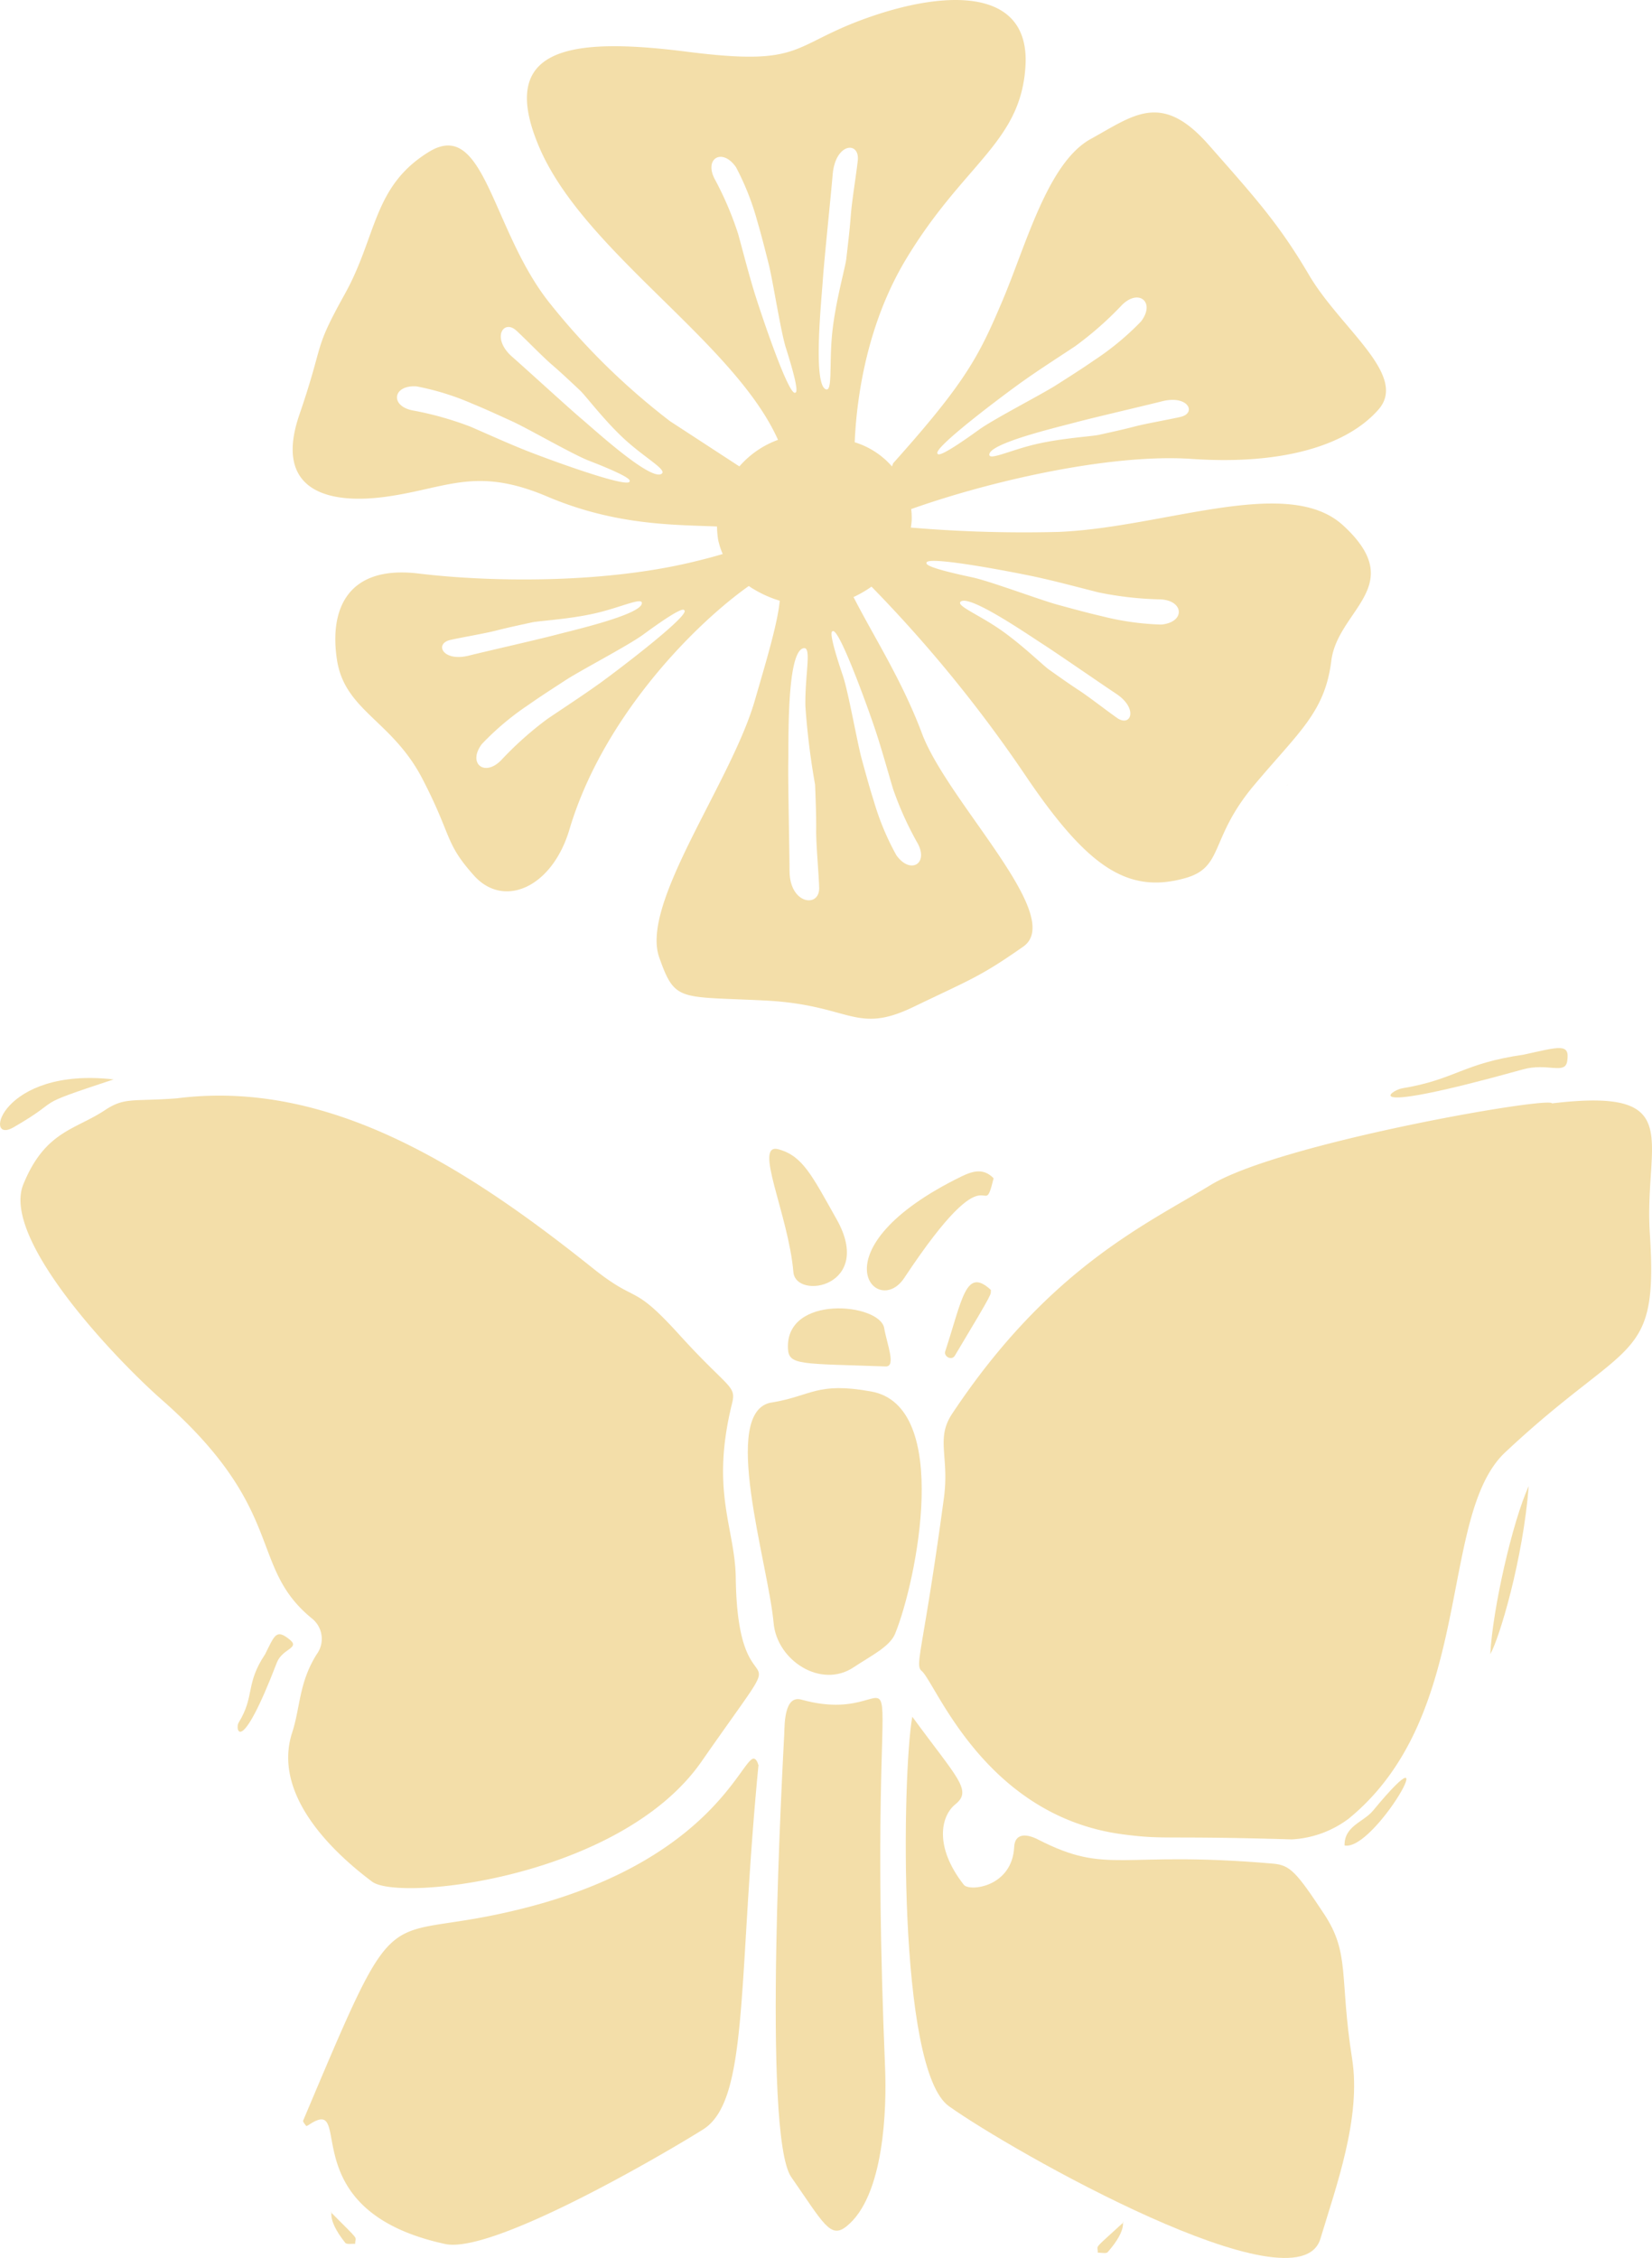
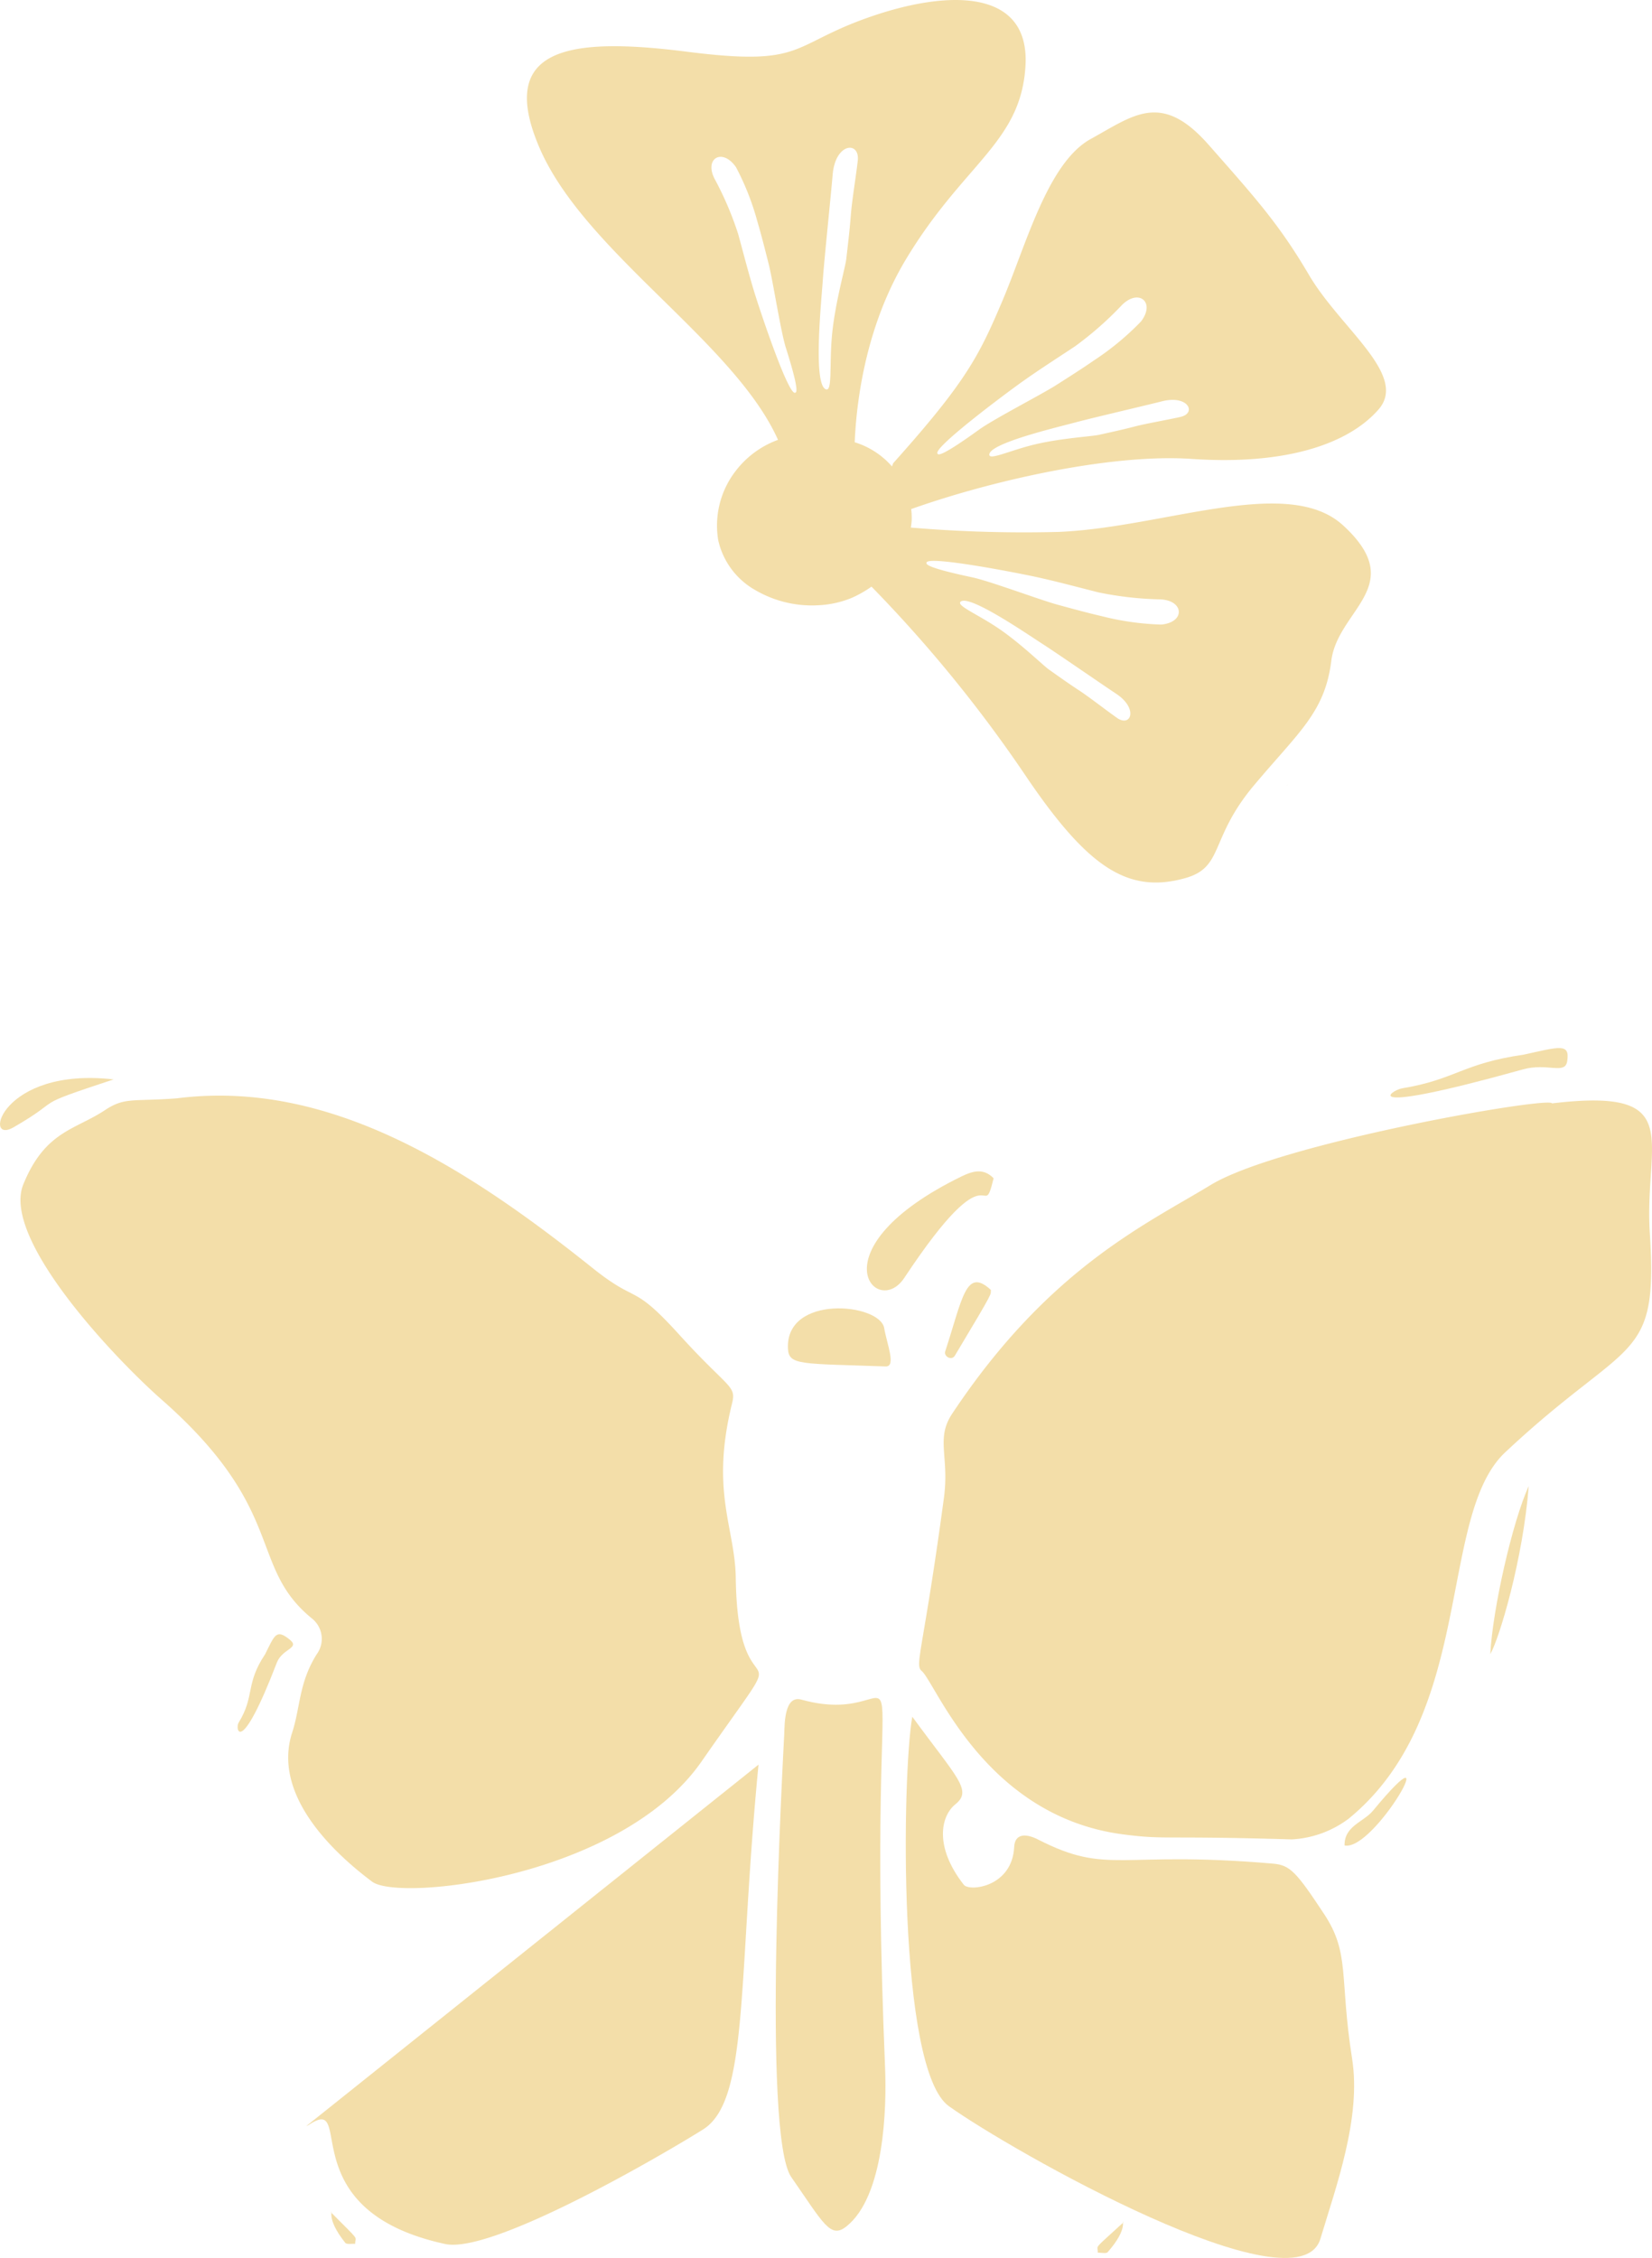
<svg xmlns="http://www.w3.org/2000/svg" width="165.863" height="226.701" viewBox="0 0 165.863 226.701">
  <defs>
    <style> .cls-1 { fill: #f3dea9; } .cls-2 { clip-path: url(#clip-path); } </style>
    <clipPath id="clip-path">
      <rect id="Rectangle_1590" data-name="Rectangle 1590" class="cls-1" width="165.863" height="226.701" transform="translate(0 0)" />
    </clipPath>
  </defs>
  <g id="Group_6590" data-name="Group 6590" transform="translate(0 0.004)">
    <g id="Group_6589" data-name="Group 6589" class="cls-2" transform="translate(0 -0.004)">
      <path id="Path_21180" data-name="Path 21180" class="cls-1" d="M599.208,355.828a7.648,7.648,0,0,0-.8-.09,9.019,9.019,0,0,0-4.268-.355,9.386,9.386,0,0,0-5.915,3.563,8.962,8.962,0,0,0-1.75,6.956,7.672,7.672,0,0,0,3.729,5.008,11.281,11.281,0,0,0,6.414,1.513,10.029,10.029,0,0,0,3.2-.711,11.081,11.081,0,0,0,3.15-2.056,8.367,8.367,0,0,0,2.93-5.724,7.748,7.748,0,0,0-1.823-5.259,8.151,8.151,0,0,0-4.867-2.845" transform="translate(-514.364 -311.66)" />
      <path id="Path_21181" data-name="Path 21181" class="cls-1" d="M465.3,1.737c-7.977,2.8-6.371,4.963-18.228,3.454s-19.1-.437-14.879,9.53c4.508,10.655,19.9,19.743,24.134,29.751l7.552,2.676s-.687-11.382,5.135-21.084S480.6,14.324,481.036,6.582,473.275-1.066,465.3,1.737m-7.379,37.686c-.657.387-3.519-8.157-4.129-10.157-.582-1.911-1.072-3.839-1.6-5.764a32.953,32.953,0,0,0-2.386-5.581c-1.033-2.061.818-3.085,2.162-1.143a26.277,26.277,0,0,1,2.15,5.457c.416,1.406.77,2.828,1.13,4.248.429,1.693,1.205,6.772,1.732,8.437,1.461,4.612,1.013,4.459.94,4.5m6.276-23.3c-.144,1.369-.6,4.107-.7,5.518-.111,1.462-.286,2.917-.455,4.372-.1.868-1.107,4.352-1.418,7.507s.077,5.974-.687,5.537c-1.23-.705-.388-8.875-.247-10.961.135-1.993.832-8.668.986-10.554.263-3.206,2.733-3.416,2.523-1.419" transform="translate(-378.076 0.004)" />
      <path id="Path_21182" data-name="Path 21182" class="cls-1" d="M745.82,95.222c-4.743-5.39-7.515-2.954-11.827-.582s-6.468,10.564-8.839,16.17-3.665,8.193-11,16.385l-2.3,6.06.3.032c7.861-3.408,22.63-7.16,31.969-6.523,9.486.647,15.738-1.509,18.757-4.959s-3.818-8.134-6.972-13.5c-3.023-5.14-5.348-7.7-10.091-13.087m-27.2,31.025c-.622-.486,6.865-6.081,8.64-7.334,1.7-1.2,3.441-2.312,5.172-3.462a34.219,34.219,0,0,0,4.7-4.14c1.683-1.672,3.371-.279,1.918,1.645a27.417,27.417,0,0,1-4.666,3.876c-1.252.869-2.543,1.685-3.829,2.506-1.534.979-6.319,3.434-7.788,4.5-4.073,2.941-4.081,2.468-4.151,2.413m24.389-3.7c-1.131.262-3.441.66-4.595.962-1.2.313-2.4.574-3.611.841-.72.159-3.786.331-6.386.951s-4.729,1.69-4.6.979c.2-1.144,6.944-2.722,8.645-3.182,1.625-.439,7.138-1.722,8.683-2.117,2.627-.671,3.519,1.182,1.869,1.565" transform="translate(-624.477 -80.689)" />
      <path id="Path_21183" data-name="Path 21183" class="cls-1" d="M732.624,414.036c-5.549-5.113-18.013.216-28.577.647a134.806,134.806,0,0,1-18.6-.807c-.123.053-.25.107-.37.16l.073-.192c-2.307-.251-3.738-.455-3.738-.455l1.747,4.68a136.36,136.36,0,0,1,17.818,21.444c6.037,8.839,10.041,11.537,15.768,9.934,3.942-1.1,2.4-3.934,6.924-9.324s7.115-7.33,7.761-12.5,7.782-7.514,1.2-13.583m-22.705,19.321c-.955-.661-2.8-2.1-3.8-2.755-1.035-.675-2.041-1.394-3.05-2.108-.6-.426-2.79-2.581-5-4.089s-4.429-2.366-3.82-2.751c.981-.621,6.683,3.312,8.166,4.262,1.417.908,6.072,4.128,7.4,5.006,2.263,1.494,1.49,3.4.1,2.436m4.444-9.376a27.427,27.427,0,0,1-6.007-.85c-1.485-.343-2.956-.75-4.429-1.151-1.756-.478-6.79-2.37-8.563-2.745-4.915-1.039-4.57-1.363-4.577-1.451-.058-.788,9.117,1,11.237,1.468,2.026.451,4.025.994,6.04,1.5a34.224,34.224,0,0,0,6.228.7c2.369.122,2.472,2.308.071,2.526" transform="translate(-597.765 -361.279)" />
      <path id="Path_21184" data-name="Path 21184" class="cls-1" d="M711.267,428.413c.12-.053.247-.107.37-.16l-.3-.032Z" transform="translate(-623.957 -375.655)" />
-       <path id="Path_21185" data-name="Path 21185" class="cls-1" d="M294.079,160.88l-6.465-7.411-10.4-6.782a69.388,69.388,0,0,1-12.108-11.892c-5.838-7.352-6.487-18.6-12.108-15.135s-5.189,8.433-8.433,14.27S242.59,138.5,240,146.058s2.776,9.064,8.83,8.2,8.93-3.03,16.065,0,13.189,2.811,17.514,3.027,6.083,1.4-3,3.563-20.292,2-27.427,1.139-8.986,3.561-8.2,8.672,5.543,6.086,8.57,11.924,2.206,6.4,5.189,9.73,7.842,1.21,9.577-4.624c3.261-10.969,12.045-20.1,17.667-24.205s3.318,3.059.939,11.276-11.51,20.34-9.588,25.77c1.594,4.5,1.946,3.892,10.595,4.324s9.081,3.46,14.919.649,6.7-3.027,11.027-6.054-7.568-14.487-10.162-21.406-6.559-12.159-8.434-17.159m-20.92-8.145c-.11.754-8.563-2.365-10.5-3.142-1.855-.743-3.664-1.568-5.5-2.364a32.959,32.959,0,0,0-5.845-1.635c-2.254-.485-1.893-2.57.463-2.4a26.277,26.277,0,0,1,5.6,1.741c1.357.556,2.687,1.171,4.02,1.78,1.589.726,6.034,3.3,7.662,3.933,4.511,1.75,4.111,2,4.1,2.087m3.163-.735c-1.2.56-6.553-4.331-7.962-5.524-1.346-1.14-5.718-5.142-6.977-6.241-2.14-1.868-.9-3.839.408-2.64.9.822,2.6,2.588,3.543,3.4.981.845,1.921,1.735,2.864,2.621.563.528,2.483,3.1,4.559,4.978s4.307,3.054,3.565,3.4m-19.29,18.227c-2.63.659-3.514-1.2-1.862-1.573,1.133-.257,3.444-.644,4.6-.941,1.2-.307,2.406-.563,3.615-.825.72-.156,3.788-.313,6.39-.922s4.737-1.668,4.609-.958c-.2,1.144-6.957,2.69-8.659,3.142-1.627.432-7.146,1.689-8.692,2.076m13.035,2.848c-1.687,1.209-3.424,2.337-5.146,3.5a34.223,34.223,0,0,0-4.675,4.174c-1.671,1.684-3.369.3-1.93-1.631a27.431,27.431,0,0,1,4.638-3.91c1.246-.878,2.53-1.7,3.811-2.534,1.527-.99,6.294-3.48,7.755-4.552,4.051-2.97,4.063-2.5,4.133-2.443.626.482-6.821,6.131-8.586,7.4m19.147,18.768c0-1.965-.164-8.934-.124-11.008.041-2.171-.152-10.7,1.442-11.326.989-.389.218,2.5.275,5.789a74.139,74.139,0,0,0,.974,7.89c.057,1.521.123,3.042.109,4.565-.014,1.47.26,4.342.3,5.771.053,2.085-2.979,1.659-2.971-1.682m10.736-1.549a26.284,26.284,0,0,1-2.262-5.411c-.445-1.4-.828-2.812-1.217-4.224-.464-1.684-1.344-6.746-1.9-8.4-1.555-4.581-1.1-4.437-1.032-4.482.649-.4,3.686,8.083,4.336,10.07.622,1.9,1.151,3.816,1.717,5.73a32.965,32.965,0,0,0,2.5,5.53c1.075,2.039-.754,3.1-2.138,1.187" transform="translate(-209.948 -104.404)" />
      <path id="Path_21186" data-name="Path 21186" class="cls-1" d="M1052.6,642.25l-.018.024Z" transform="translate(-923.377 -563.412)" />
      <path id="Path_21187" data-name="Path 21187" class="cls-1" d="M1052.584,641.821c.137-.1.175-.122.018-.024Z" transform="translate(-923.377 -562.959)" />
      <path id="Path_21188" data-name="Path 21188" class="cls-1" d="M815.351,900.386c13.6-1.627,9.217,3.711,9.815,13.011.851,13.22-2.053,10.33-14.51,22.014-6.83,6.405-2.925,26.292-15.7,36.77a10.419,10.419,0,0,1-5.728,2.1c-13.126-.391-12.647.054-16.916-.5-13.942-1.8-18.861-15.259-20.253-16.412-.737-.61.16-1.987,2.235-17.379.561-4.161-.849-5.923.829-8.448,9.682-14.574,19.411-18.988,25.957-22.966,6.974-4.237,34.16-8.939,34.266-8.189" transform="translate(-659.523 -789.607)" />
      <path id="Path_21189" data-name="Path 21189" class="cls-1" d="M32.4,896.388c15.284-1.966,29.127,6.937,41.8,17.067,4.6,3.675,3.853,1.355,8.676,6.675,4.9,5.408,5.738,5.06,5.288,6.872-2.2,8.885.3,12.491.369,17.521.2,15.133,6.914,3.578-3.441,18.452-8.108,11.646-30.346,14.1-33.07,12.056-4.831-3.621-9.9-9.19-8.026-14.969.834-2.572.661-4.963,2.447-7.837a2.617,2.617,0,0,0-.439-3.6c-6.491-5.278-2.411-10.823-15.122-22-4.633-4.075-16.1-16.125-13.883-21.59,2.178-5.37,5.206-5.476,8.188-7.457,2.007-1.333,2.776-.856,7.217-1.191" transform="translate(-14.662 -786.113)" />
      <path id="Path_21190" data-name="Path 21190" class="cls-1" d="M741.511,1404.108c4.483,6.134,6.069,7.392,4.328,8.787-1.472,1.18-2.149,4.263.841,8.084.557.712,4.861.246,5.06-3.8.066-1.345,1.166-1.373,2.392-.745,7.1,3.639,8.112,1.072,23.618,2.426,1.7.148,2.331.855,5.11,5.063,2.63,3.982,1.511,6.312,2.808,14.529.936,5.931-1.629,12.872-3.181,18.061-2.234,7.466-30.944-8.767-37.3-13.3-5.2-3.705-4.69-33.533-3.677-39.108" transform="translate(-649.914 -1231.75)" />
-       <path id="Path_21191" data-name="Path 21191" class="cls-1" d="M293.642,1438.959c-2.112,21.765-.928,33.719-5.571,36.629-4.006,2.511-21.132,12.526-25.886,11.5-15.688-3.4-8.965-15.057-13.625-12.008a1.322,1.322,0,0,1-.321.167c-.128-.176-.367-.431-.315-.554,9.081-21.5,7.7-18.463,18.115-20.426,22.852-4.309,25.931-16.395,27.193-15.895.393.156.446,1.069.409.59" transform="translate(-217.485 -1261.791)" />
+       <path id="Path_21191" data-name="Path 21191" class="cls-1" d="M293.642,1438.959c-2.112,21.765-.928,33.719-5.571,36.629-4.006,2.511-21.132,12.526-25.886,11.5-15.688-3.4-8.965-15.057-13.625-12.008a1.322,1.322,0,0,1-.321.167" transform="translate(-217.485 -1261.791)" />
      <path id="Path_21192" data-name="Path 21192" class="cls-1" d="M635.327,1392.3c.045-.956.018-3.831,1.724-3.357,12.482,3.469,6.309-13.768,8.4,36.989.161,3.917-.051,12.9-3.912,15.922-1.585,1.24-2.289-.341-5.508-4.975-2.955-4.253-.827-41.935-.7-44.58" transform="translate(-556.587 -1218.301)" />
-       <path id="Path_21193" data-name="Path 21193" class="cls-1" d="M614.028,1136.8c4.063-.673,4.53-2.1,10.006-1.11,8.131,1.472,4.551,19.021,2.407,24.3-.536,1.321-2.382,2.2-4.191,3.4-3.223,2.154-7.672-.65-8.016-4.454-.543-6.022-5.419-21.278-.206-22.143" transform="translate(-536.562 -995.985)" />
-       <path id="Path_21194" data-name="Path 21194" class="cls-1" d="M631.622,951.988c-.5-5.813-4.085-13.039-1.485-12.321,2.43.671,3.348,2.628,5.821,7.016,3.814,6.767-4.092,8.168-4.336,5.306" transform="translate(-551.965 -824.276)" />
      <path id="Path_21195" data-name="Path 21195" class="cls-1" d="M721.751,958.7c-1.208,4.909.035-3.585-8.978,10.017-2.765,4.172-9.143-2.921,5.757-10.2,1.243-.608,2.256-.8,3.221.187" transform="translate(-621.99 -840.406)" />
      <path id="Path_21196" data-name="Path 21196" class="cls-1" d="M654.1,1072.121c.259,1.553,1.232,3.877.143,3.838-8.491-.3-9.72-.1-9.807-1.77-.286-5.495,9.242-4.6,9.664-2.068" transform="translate(-565.323 -938.769)" />
      <path id="Path_21197" data-name="Path 21197" class="cls-1" d="M11.408,881.849c-8.741,2.886-4.654,1.693-10.063,4.818-3.123,1.8-1.214-6.1,10.063-4.818" transform="translate(0 -773.477)" />
      <path id="Path_21198" data-name="Path 21198" class="cls-1" d="M1099.717,1460.864c-.031-1.968,1.9-2.334,2.858-3.494,7.691-9.311.157,4.124-2.858,3.494" transform="translate(-964.723 -1275.581)" />
      <path id="Path_21199" data-name="Path 21199" class="cls-1" d="M270.692,1809.08c3.047,3.077,2.438,2.3,2.427,3.164-.339-.027-.844.079-.989-.1-2.055-2.576-1.15-3.336-1.438-3.062" transform="translate(-237.464 -1586.964)" />
      <path id="Path_21200" data-name="Path 21200" class="cls-1" d="M900.242,1817.271c-3.193,2.926-2.547,2.179-2.578,3.043.34-.01.839.12.993-.054,2.178-2.473,1.311-3.276,1.585-2.988" transform="translate(-787.444 -1594.147)" />
      <path id="Path_21201" data-name="Path 21201" class="cls-1" d="M743.138,1082.841l-.069.023Z" transform="translate(-651.855 -949.919)" />
      <path id="Path_21202" data-name="Path 21202" class="cls-1" d="M743.069,1082.864l.069-.023Z" transform="translate(-651.855 -949.919)" />
      <path id="Path_21203" data-name="Path 21203" class="cls-1" d="M1150.663,857.888c3.648-.8,4.672-1.186,4.384.66-.216,1.38-1.975.129-4.448.818-17.1,4.766-13.238,2.081-12.13,1.9,5.362-.882,6.07-2.5,12.194-3.377" transform="translate(-997.7 -751.998)" />
      <path id="Path_21204" data-name="Path 21204" class="cls-1" d="M197.116,1338.648c.973-1.942,1.111-2.579,2.492-1.447,1.033.846-.774.886-1.311,2.285-3.716,9.671-4.193,6.6-3.849,6.047,1.667-2.7.656-3.878,2.669-6.885" transform="translate(-170.498 -1172.565)" />
      <path id="Path_21205" data-name="Path 21205" class="cls-1" d="M1218.943,1232.328c.232-4.52,2.218-13.293,3.858-16.869-.574,7.384-2.951,15.3-3.858,16.869" transform="translate(-1069.315 -1066.258)" />
      <path id="Path_21206" data-name="Path 21206" class="cls-1" d="M777.541,1049.516c-.074.567.54-.335-3.619,6.6-.321.534-1.133.077-.967-.432,1.737-5.3,2.071-8.5,4.585-6.167" transform="translate(-678.054 -920.007)" />
    </g>
  </g>
</svg>